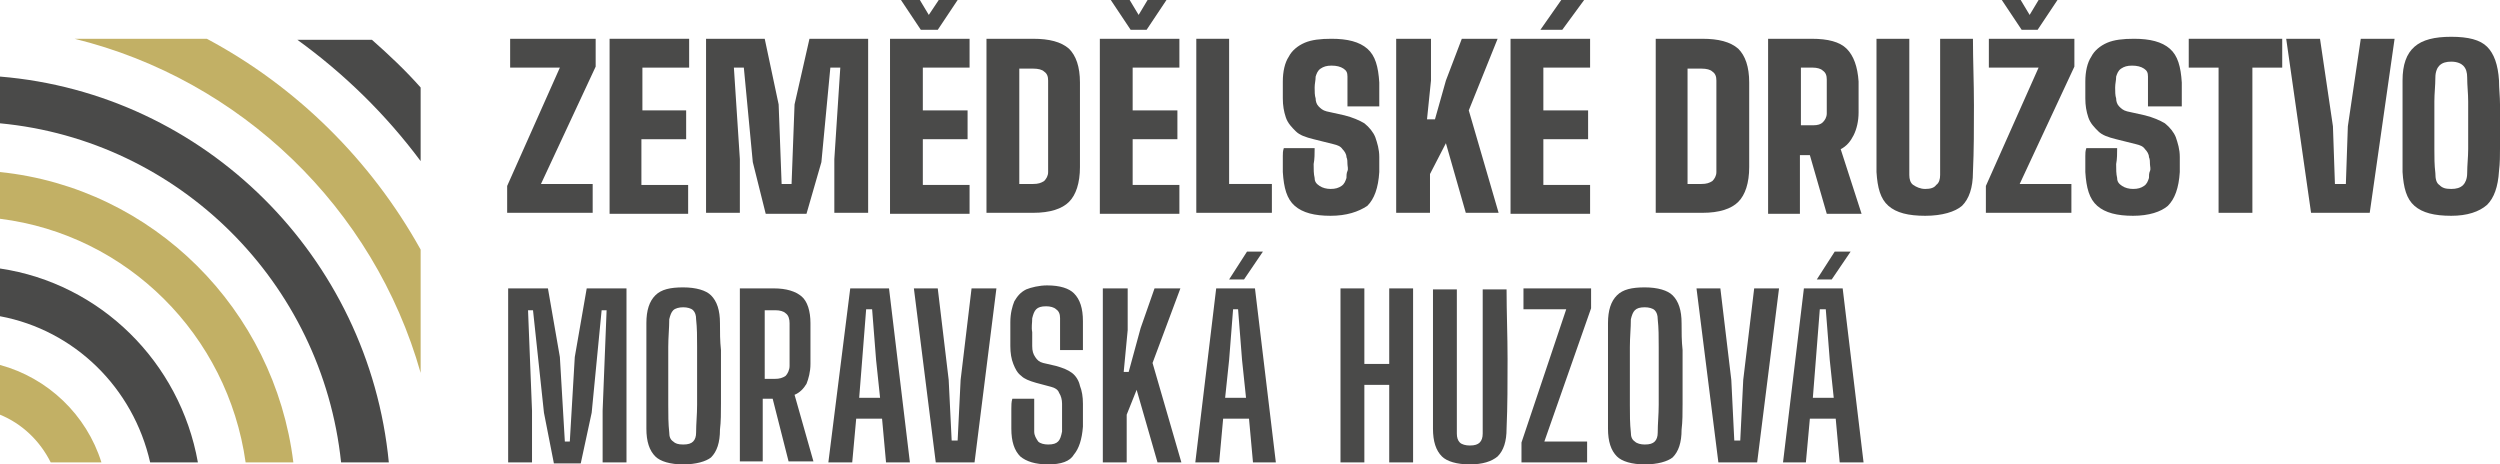
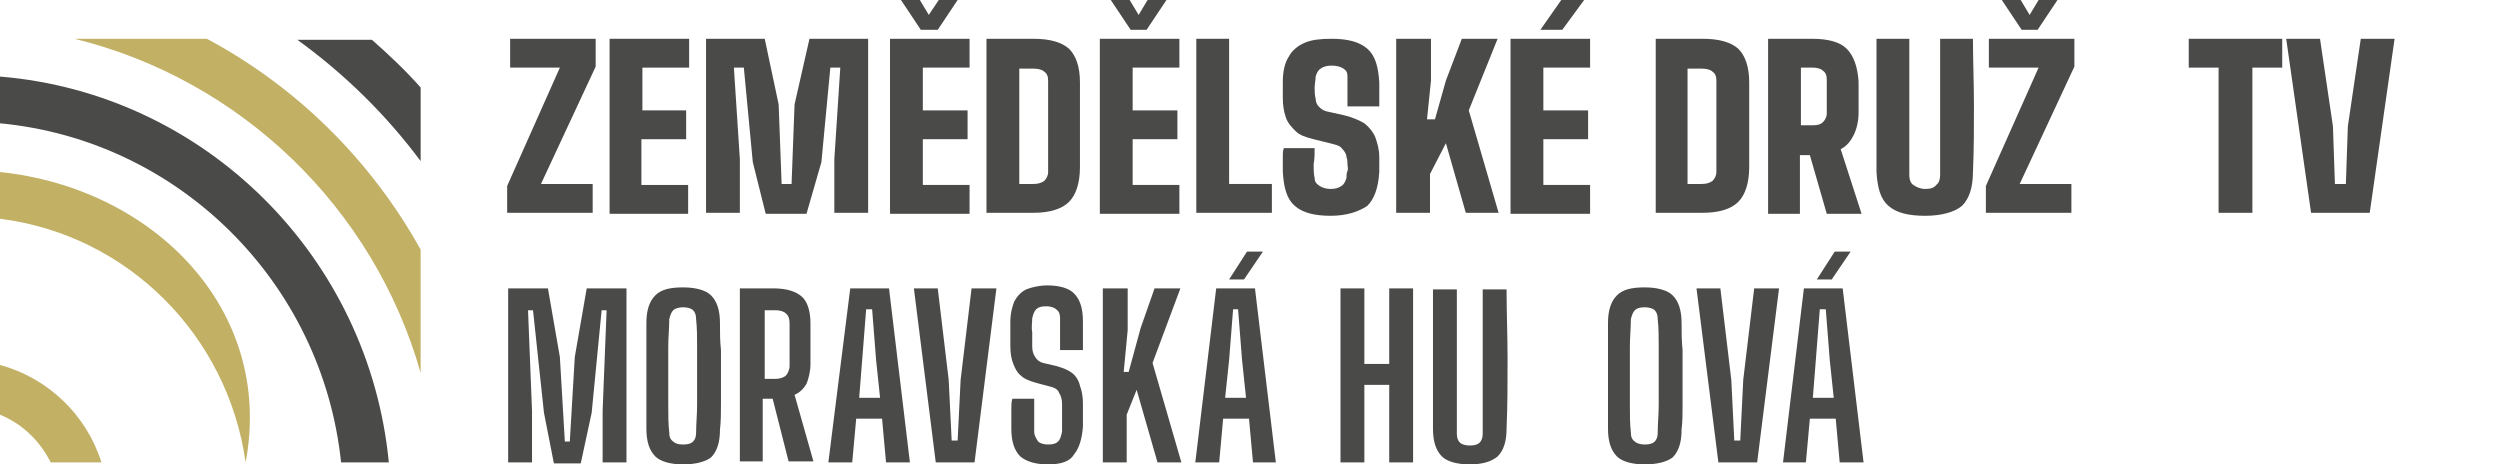
<svg xmlns="http://www.w3.org/2000/svg" version="1.0" id="Vrstva_1" x="0px" y="0px" viewBox="0 0 251.4 46.7" style="enable-background:new 0 0 251.4 46.7;" xml:space="preserve">
  <style type="text/css">
	.st0{fill:#4A4A49;}
	.st1{fill:#C2B065;}
</style>
  <g>
    <path class="st0" d="M51.1,46.5V29h4l1.2,6.9l0.5,8.5h0.5l0.5-8.5L59,29h4v17.5h-2.4v-5.2l0.4-10.1h-0.5l-1,10.3l-1.1,5.1h-2.7   l-1-5.1l-1.1-10.3h-0.5l0.4,10.1v5.2H51.1z" />
    <path class="st0" d="M68.7,46.7c-1.3,0-2.3-0.3-2.8-0.8c-0.6-0.6-0.9-1.5-0.9-2.8c0-0.9,0-1.8,0-2.6c0-0.9,0-1.8,0-2.7   c0-0.9,0-1.8,0-2.7s0-1.8,0-2.6c0-1.3,0.3-2.2,0.9-2.8c0.6-0.6,1.5-0.8,2.8-0.8s2.3,0.3,2.8,0.8c0.6,0.6,0.9,1.5,0.9,2.8   c0,0.9,0,1.8,0.1,2.7c0,0.9,0,1.8,0,2.7c0,0.9,0,1.8,0,2.7c0,0.9,0,1.8-0.1,2.6c0,1.3-0.3,2.2-0.9,2.8C71,46.4,70,46.7,68.7,46.7z    M68.7,44.7c0.5,0,0.8-0.1,1-0.3c0.2-0.2,0.3-0.5,0.3-0.9c0-0.9,0.1-1.8,0.1-2.8c0-1,0-2,0-2.9c0-1,0-2,0-2.9c0-1,0-1.9-0.1-2.8   c0-0.4-0.1-0.7-0.3-0.9c-0.2-0.2-0.6-0.3-1-0.3s-0.8,0.1-1,0.3c-0.2,0.2-0.3,0.5-0.4,0.9c0,0.9-0.1,1.8-0.1,2.8c0,1,0,1.9,0,2.9   c0,1,0,2,0,2.9c0,1,0,1.9,0.1,2.8c0,0.4,0.1,0.7,0.4,0.9C67.9,44.6,68.2,44.7,68.7,44.7z" />
    <path class="st0" d="M74.4,46.5V29h3.4c1.3,0,2.2,0.3,2.8,0.8c0.6,0.5,0.9,1.5,0.9,2.7c0,0.5,0,1,0,1.5c0,0.4,0,0.9,0,1.3   c0,0.4,0,0.9,0,1.3c0,0.8-0.2,1.5-0.4,2c-0.3,0.5-0.7,0.9-1.2,1.1l1.9,6.7h-2.5l-1.6-6.3h-1v6.3H74.4z M76.8,38.1h1.1   c0.5,0,0.8-0.1,1.1-0.3c0.2-0.2,0.4-0.6,0.4-1c0-0.5,0-0.9,0-1.4c0-0.5,0-1,0-1.5c0-0.5,0-1,0-1.4c0-0.4-0.1-0.8-0.4-1   c-0.2-0.2-0.6-0.3-1-0.3h-1.1V38.1z" />
    <path class="st0" d="M83.3,46.5L85.5,29h3.9l2.1,17.5h-2.4l-0.4-4.4h-2.6l-0.4,4.4H83.3z M86.4,40h2.1l-0.4-3.8l-0.4-5.1h-0.6   l-0.4,5.1L86.4,40z" />
    <path class="st0" d="M94.1,46.5L91.9,29h2.4l1.1,9.2l0.3,6.1h0.6l0.3-6.1l1.1-9.2h2.5l-2.2,17.5H94.1z" />
    <path class="st0" d="M105.4,46.7c-1.3,0-2.2-0.3-2.8-0.8c-0.6-0.6-0.9-1.5-0.9-2.8c0-0.3,0-0.7,0-1c0-0.3,0-0.6,0-1   c0-0.3,0-0.7,0.1-1h2.2c0,0.6,0,1.2,0,1.7c0,0.6,0,1.1,0,1.6c0,0.4,0.2,0.7,0.4,1c0.2,0.2,0.6,0.3,1,0.3c0.5,0,0.8-0.1,1-0.3   s0.3-0.5,0.4-1c0-0.3,0-0.6,0-0.9c0-0.3,0-0.6,0-0.9c0-0.3,0-0.6,0-1c0-0.4-0.1-0.8-0.3-1.1c-0.1-0.3-0.4-0.5-0.8-0.6l-1.5-0.4   c-0.7-0.2-1.2-0.4-1.5-0.7c-0.4-0.3-0.6-0.7-0.8-1.2s-0.3-1.1-0.3-1.8c0-0.4,0-0.8,0-1.2c0-0.4,0-0.8,0-1.2c0-0.9,0.2-1.6,0.4-2.1   c0.3-0.5,0.6-0.9,1.2-1.2c0.5-0.2,1.3-0.4,2.1-0.4c1.3,0,2.2,0.3,2.7,0.8c0.6,0.6,0.9,1.5,0.9,2.8c0,0.4,0,0.8,0,1.3   c0,0.5,0,1,0,1.6h-2.3c0-0.5,0-1.1,0-1.6c0-0.5,0-1.1,0-1.6c0-0.4-0.1-0.7-0.4-0.9c-0.2-0.2-0.6-0.3-1-0.3c-0.5,0-0.8,0.1-1,0.3   c-0.2,0.2-0.3,0.5-0.4,0.9c0,0.5-0.1,0.9,0,1.4c0,0.5,0,0.9,0,1.4c0,0.5,0.1,0.8,0.3,1.1c0.2,0.3,0.4,0.5,0.8,0.6l1.3,0.3   c0.7,0.2,1.2,0.4,1.6,0.7s0.7,0.8,0.8,1.3c0.2,0.5,0.3,1.1,0.3,1.8c0,0.3,0,0.6,0,0.8c0,0.2,0,0.5,0,0.7c0,0.2,0,0.5,0,0.8   c-0.1,1.3-0.4,2.2-0.9,2.8C107.6,46.4,106.7,46.7,105.4,46.7z" />
    <path class="st0" d="M110.9,46.5V29h2.5l0,4.2l-0.4,4.2h0.5l1.2-4.4l1.4-4h2.6l-2.8,7.5l2.9,10h-2.4l-2.1-7.3l-1,2.5v4.8H110.9z" />
    <path class="st0" d="M120.2,46.5l2.1-17.5h3.9l2.1,17.5H126l-0.4-4.4H123l-0.4,4.4H120.2z M123.2,40h2.1l-0.4-3.8l-0.4-5.1H124   l-0.4,5.1L123.2,40z M123.6,28.1l1.8-2.8h1.6l-1.9,2.8H123.6z" />
    <path class="st0" d="M134.8,46.5V29h2.4v7.6h2.5V29h2.4v17.5h-2.4v-7.8h-2.5v7.8H134.8z" />
    <path class="st0" d="M147.8,46.7c-1.3,0-2.3-0.3-2.8-0.8c-0.6-0.6-0.9-1.5-0.9-2.8c0-2.3,0-4.7,0-7c0-2.4,0-4.7,0-7h2.4   c0,1.6,0,3.1,0,4.8c0,1.6,0,3.3,0,4.9c0,1.6,0,3.2,0,4.8c0,0.4,0.1,0.7,0.3,0.9s0.6,0.3,1,0.3c0.5,0,0.8-0.1,1-0.3s0.3-0.5,0.3-0.9   c0-1.6,0-3.1,0-4.8c0-1.6,0-3.3,0-4.9c0-1.6,0-3.2,0-4.8h2.4c0,2.3,0.1,4.7,0.1,7c0,2.4,0,4.7-0.1,7c0,1.3-0.3,2.2-0.9,2.8   C150,46.4,149.1,46.7,147.8,46.7z" />
-     <path class="st0" d="M153,46.5v-2l4.5-13.4h-4.3V29h6.8v2l-4.7,13.4h4.3v2.1H153z" />
    <path class="st0" d="M165.4,46.7c-1.3,0-2.3-0.3-2.8-0.8c-0.6-0.6-0.9-1.5-0.9-2.8c0-0.9,0-1.8,0-2.6c0-0.9,0-1.8,0-2.7   c0-0.9,0-1.8,0-2.7s0-1.8,0-2.6c0-1.3,0.3-2.2,0.9-2.8c0.6-0.6,1.5-0.8,2.8-0.8c1.3,0,2.3,0.3,2.8,0.8c0.6,0.6,0.9,1.5,0.9,2.8   c0,0.9,0,1.8,0.1,2.7c0,0.9,0,1.8,0,2.7c0,0.9,0,1.8,0,2.7c0,0.9,0,1.8-0.1,2.6c0,1.3-0.3,2.2-0.9,2.8   C167.7,46.4,166.7,46.7,165.4,46.7z M165.4,44.7c0.5,0,0.8-0.1,1-0.3c0.2-0.2,0.3-0.5,0.3-0.9c0-0.9,0.1-1.8,0.1-2.8c0-1,0-2,0-2.9   c0-1,0-2,0-2.9c0-1,0-1.9-0.1-2.8c0-0.4-0.1-0.7-0.3-0.9c-0.2-0.2-0.6-0.3-1-0.3c-0.5,0-0.8,0.1-1,0.3c-0.2,0.2-0.3,0.5-0.4,0.9   c0,0.9-0.1,1.8-0.1,2.8c0,1,0,1.9,0,2.9c0,1,0,2,0,2.9c0,1,0,1.9,0.1,2.8c0,0.4,0.1,0.7,0.4,0.9C164.6,44.6,165,44.7,165.4,44.7z" />
    <path class="st0" d="M172.8,46.5L170.6,29h2.4l1.1,9.2l0.3,6.1h0.6l0.3-6.1l1.1-9.2h2.5l-2.2,17.5H172.8z" />
    <path class="st0" d="M179.3,46.5l2.1-17.5h3.9l2.1,17.5h-2.4l-0.4-4.4h-2.6l-0.4,4.4H179.3z M182.3,40h2.1l-0.4-3.8l-0.4-5.1h-0.6   l-0.4,5.1L182.3,40z M182.7,28.1l1.8-2.8h1.6l-1.9,2.8H182.7z" />
    <g>
      <path class="st0" d="M42.3,16.2V8.8c-1.5-1.7-3.2-3.3-4.9-4.8h-7.5C34.6,7.4,38.8,11.5,42.3,16.2L42.3,16.2z" />
      <path class="st1" d="M42.3,37.5V25.1c-5-9-12.5-16.4-21.5-21.2H7.5C24.2,8,37.6,20.9,42.3,37.5L42.3,37.5z" />
      <path class="st0" d="M34.3,46.5h4.8C37.1,25.8,20.6,9.4,0,7.7v4.7C18,14.1,32.4,28.4,34.3,46.5L34.3,46.5z" />
-       <path class="st1" d="M24.7,46.5h4.8C27.6,31.1,15.4,18.9,0,17.3V22C12.8,23.6,22.9,33.7,24.7,46.5L24.7,46.5z" />
-       <path class="st0" d="M15.1,46.5h4.8C18.1,36.4,10.1,28.5,0,27v4.8C7.5,33.2,13.4,39,15.1,46.5L15.1,46.5z" />
+       <path class="st1" d="M24.7,46.5C27.6,31.1,15.4,18.9,0,17.3V22C12.8,23.6,22.9,33.7,24.7,46.5L24.7,46.5z" />
      <path class="st1" d="M5.1,46.5h5.1C8.7,41.7,4.8,38,0,36.7v5C2.2,42.6,4,44.3,5.1,46.5L5.1,46.5z" />
    </g>
    <g>
      <path class="st0" d="M51,21.4v-2.7l5.3-11.9h-5V3.9h8.6v2.8l-5.5,11.8h5.2v2.9H51z" />
      <path class="st0" d="M61.3,21.4V3.9h8v2.9h-4.7v4.3H69V14h-4.5v4.6h4.7v2.9H61.3z" />
      <path class="st0" d="M71,21.4V3.9h5.9l1.4,6.6l0.3,8h1l0.3-8l1.5-6.6h5.9v17.5h-3.4v-5.4l0.6-9.2h-1l-0.9,9.5l-1.5,5.2H77    l-1.3-5.2l-0.9-9.5h-1l0.6,9.2v5.4H71z" />
      <path class="st0" d="M89.5,21.4V3.9h8v2.9h-4.7v4.3h4.5V14h-4.5v4.6h4.7v2.9H89.5z M92.6,3l-2-3h1.9l0.9,1.5L94.4,0h1.9l-2,3H92.6    z" />
      <path class="st0" d="M99.2,21.4V3.9h4.7c1.6,0,2.8,0.3,3.6,1c0.7,0.7,1.1,1.8,1.1,3.4c0,1,0,2,0,2.9c0,0.9,0,1.8,0,2.7    c0,0.9,0,1.9,0,2.9c0,1.6-0.4,2.8-1.1,3.5c-0.7,0.7-1.9,1.1-3.6,1.1H99.2z M102.5,18.5h1.4c0.5,0,0.8-0.1,1.1-0.3    c0.2-0.2,0.4-0.5,0.4-0.9c0-0.8,0-1.6,0-2.3c0-0.8,0-1.5,0-2.3c0-0.8,0-1.5,0-2.3c0-0.8,0-1.6,0-2.3c0-0.4-0.1-0.7-0.4-0.9    c-0.2-0.2-0.6-0.3-1.1-0.3h-1.4V18.5z" />
      <path class="st0" d="M110.6,21.4V3.9h8v2.9h-4.7v4.3h4.5V14h-4.5v4.6h4.7v2.9H110.6z M113.7,3l-2-3h1.9l0.9,1.5l0.9-1.5h1.9l-2,3    H113.7z" />
      <path class="st0" d="M120.3,21.4V3.9h3.3v14.6h4.3v2.9H120.3z" />
      <path class="st0" d="M133.8,21.7c-1.6,0-2.8-0.3-3.6-1s-1.1-1.8-1.2-3.4c0-0.2,0-0.5,0-0.8c0-0.3,0-0.6,0-0.8c0-0.3,0-0.5,0.1-0.8    h3.1c0,0.5,0,1.1-0.1,1.6c0,0.5,0,1,0.1,1.4c0,0.4,0.2,0.6,0.5,0.8c0.3,0.2,0.7,0.3,1.1,0.3c0.5,0,0.8-0.1,1.1-0.3    c0.3-0.2,0.4-0.5,0.5-0.8c0-0.2,0-0.5,0.1-0.7s0-0.5,0-0.7s0-0.5-0.1-0.7c0-0.3-0.2-0.6-0.4-0.8c-0.2-0.3-0.5-0.4-0.9-0.5l-2-0.5    c-0.8-0.2-1.4-0.4-1.8-0.8c-0.4-0.4-0.8-0.8-1-1.4s-0.3-1.2-0.3-1.9c0-0.3,0-0.6,0-0.9s0-0.5,0-0.8c0-1,0.2-1.9,0.6-2.5    c0.3-0.6,0.9-1.1,1.6-1.4c0.7-0.3,1.6-0.4,2.7-0.4c1.6,0,2.8,0.3,3.6,1s1.1,1.8,1.2,3.4c0,0.3,0,0.7,0,1.1c0,0.5,0,0.9,0,1.3h-3.2    c0-0.5,0-1,0-1.5c0-0.5,0-1,0-1.5c0-0.4-0.1-0.6-0.4-0.8c-0.3-0.2-0.7-0.3-1.2-0.3c-0.5,0-0.8,0.1-1.1,0.3    c-0.3,0.2-0.4,0.5-0.5,0.8c0,0.4-0.1,0.7-0.1,1.1s0,0.8,0.1,1.1c0,0.3,0.1,0.6,0.3,0.8s0.4,0.4,0.8,0.5l1.8,0.4    c0.8,0.2,1.5,0.5,2,0.8c0.5,0.4,0.9,0.9,1.1,1.4c0.2,0.6,0.4,1.2,0.4,2c0,0.2,0,0.3,0,0.5s0,0.4,0,0.5c0,0.2,0,0.4,0,0.5    c-0.1,1.6-0.5,2.7-1.2,3.4C136.6,21.3,135.4,21.7,133.8,21.7z" />
      <path class="st0" d="M140.4,21.4V3.9h3.5l0,4.2l-0.4,3.9h0.8l1.1-3.9l1.6-4.2h3.6l-2.9,7.2l3,10.3h-3.3l-2-7l-1.6,3.1v3.9H140.4z" />
      <path class="st0" d="M151.9,21.4V3.9h8v2.9h-4.7v4.3h4.5V14h-4.5v4.6h4.7v2.9H151.9z M154.9,3l2.1-3h2.3l-2.2,3H154.9z" />
      <path class="st0" d="M166.5,21.4V3.9h4.7c1.6,0,2.8,0.3,3.6,1c0.7,0.7,1.1,1.8,1.1,3.4c0,1,0,2,0,2.9c0,0.9,0,1.8,0,2.7    c0,0.9,0,1.9,0,2.9c0,1.6-0.4,2.8-1.1,3.5c-0.7,0.7-1.9,1.1-3.6,1.1H166.5z M169.7,18.5h1.4c0.5,0,0.8-0.1,1.1-0.3    c0.2-0.2,0.4-0.5,0.4-0.9c0-0.8,0-1.6,0-2.3c0-0.8,0-1.5,0-2.3c0-0.8,0-1.5,0-2.3c0-0.8,0-1.6,0-2.3c0-0.4-0.1-0.7-0.4-0.9    c-0.2-0.2-0.6-0.3-1.1-0.3h-1.4V18.5z" />
      <path class="st0" d="M177.8,21.4V3.9h4.4c1.6,0,2.8,0.3,3.5,1s1.1,1.8,1.2,3.3c0,0.4,0,0.8,0,1.1s0,0.6,0,0.9c0,0.3,0,0.7,0,1.1    c0,0.9-0.2,1.7-0.5,2.3c-0.3,0.6-0.7,1.1-1.3,1.4l2.1,6.5h-3.5l-1.7-5.9h-1v5.9H177.8z M181.1,12.6h1.2c0.5,0,0.8-0.1,1-0.3    c0.2-0.2,0.4-0.5,0.4-0.9c0-0.4,0-0.7,0-1.1c0-0.4,0-0.8,0-1.2c0-0.4,0-0.8,0-1.1c0-0.4-0.1-0.7-0.4-0.9c-0.2-0.2-0.6-0.3-1-0.3    h-1.2V12.6z" />
      <path class="st0" d="M193.6,21.7c-1.7,0-2.9-0.3-3.7-1s-1.1-1.8-1.2-3.4c0-2.2,0-4.4,0-6.7s0-4.5,0-6.7h3.3c0,1.5,0,3,0,4.5    c0,1.6,0,3.1,0,4.7c0,1.6,0,3.1,0,4.5c0,0.4,0.1,0.8,0.4,1c0.3,0.2,0.7,0.4,1.2,0.4c0.5,0,0.9-0.1,1.1-0.4c0.3-0.2,0.4-0.6,0.4-1    c0-1.5,0-3,0-4.5c0-1.6,0-3.1,0-4.7c0-1.6,0-3.1,0-4.5h3.3c0,2.2,0.1,4.4,0.1,6.7s0,4.5-0.1,6.7c0,1.6-0.4,2.7-1.1,3.4    C196.6,21.3,195.3,21.7,193.6,21.7z" />
      <path class="st0" d="M199.7,21.4v-2.7L205,6.8h-5V3.9h8.6v2.8l-5.5,11.8h5.2v2.9H199.7z M203.3,3l-2-3h1.9l0.9,1.5l0.9-1.5h1.9    l-2,3H203.3z" />
-       <path class="st0" d="M214.5,21.7c-1.6,0-2.8-0.3-3.6-1s-1.1-1.8-1.2-3.4c0-0.2,0-0.5,0-0.8c0-0.3,0-0.6,0-0.8c0-0.3,0-0.5,0.1-0.8    h3.1c0,0.5,0,1.1-0.1,1.6c0,0.5,0,1,0.1,1.4c0,0.4,0.2,0.6,0.5,0.8c0.3,0.2,0.7,0.3,1.1,0.3c0.5,0,0.8-0.1,1.1-0.3    c0.3-0.2,0.4-0.5,0.5-0.8c0-0.2,0-0.5,0.1-0.7s0-0.5,0-0.7s0-0.5-0.1-0.7c0-0.3-0.2-0.6-0.4-0.8c-0.2-0.3-0.5-0.4-0.9-0.5l-2-0.5    c-0.8-0.2-1.4-0.4-1.8-0.8c-0.4-0.4-0.8-0.8-1-1.4s-0.3-1.2-0.3-1.9c0-0.3,0-0.6,0-0.9s0-0.5,0-0.8c0-1,0.2-1.9,0.6-2.5    c0.3-0.6,0.9-1.1,1.6-1.4c0.7-0.3,1.6-0.4,2.7-0.4c1.6,0,2.8,0.3,3.6,1s1.1,1.8,1.2,3.4c0,0.3,0,0.7,0,1.1c0,0.5,0,0.9,0,1.3H216    c0-0.5,0-1,0-1.5c0-0.5,0-1,0-1.5c0-0.4-0.1-0.6-0.4-0.8c-0.3-0.2-0.7-0.3-1.2-0.3c-0.5,0-0.8,0.1-1.1,0.3    c-0.3,0.2-0.4,0.5-0.5,0.8c0,0.4-0.1,0.7-0.1,1.1s0,0.8,0.1,1.1c0,0.3,0.1,0.6,0.3,0.8s0.4,0.4,0.8,0.5l1.8,0.4    c0.8,0.2,1.5,0.5,2,0.8c0.5,0.4,0.9,0.9,1.1,1.4c0.2,0.6,0.4,1.2,0.4,2c0,0.2,0,0.3,0,0.5s0,0.4,0,0.5c0,0.2,0,0.4,0,0.5    c-0.1,1.6-0.5,2.7-1.2,3.4C217.3,21.3,216.1,21.7,214.5,21.7z" />
      <path class="st0" d="M223.1,21.4V6.8h-3V3.9h9.4v2.9h-3v14.6H223.1z" />
      <path class="st0" d="M232.4,21.4l-2.5-17.5h3.4l1.3,8.8l0.2,5.8h1.1l0.2-5.8l1.3-8.8h3.4l-2.5,17.5H232.4z" />
-       <path class="st0" d="M246.5,21.7c-1.7,0-2.9-0.3-3.7-1s-1.1-1.8-1.2-3.4c0-0.8,0-1.6,0-2.4c0-0.8,0-1.5,0-2.2s0-1.5,0-2.2    c0-0.8,0-1.5,0-2.4c0-1.6,0.4-2.7,1.2-3.4s2-1,3.7-1c1.7,0,2.9,0.3,3.6,1c0.7,0.7,1.1,1.8,1.2,3.4c0,0.8,0.1,1.6,0.1,2.4    s0,1.5,0,2.2c0,0.7,0,1.5,0,2.2c0,0.7,0,1.5-0.1,2.3c-0.1,1.6-0.5,2.7-1.2,3.4C249.3,21.3,248.1,21.7,246.5,21.7z M246.5,19    c0.5,0,0.9-0.1,1.2-0.4c0.2-0.2,0.4-0.6,0.4-1.2c0-0.8,0.1-1.6,0.1-2.4c0-0.8,0-1.6,0-2.4s0-1.6,0-2.4c0-0.8-0.1-1.6-0.1-2.4    c0-0.5-0.1-0.9-0.4-1.2c-0.2-0.2-0.6-0.4-1.2-0.4c-0.5,0-0.9,0.1-1.2,0.4c-0.2,0.2-0.4,0.6-0.4,1.2c0,0.8-0.1,1.6-0.1,2.4    c0,0.8,0,1.6,0,2.4s0,1.6,0,2.4c0,0.8,0,1.6,0.1,2.4c0,0.6,0.1,1,0.4,1.2C245.6,18.9,245.9,19,246.5,19z" />
    </g>
  </g>
</svg>